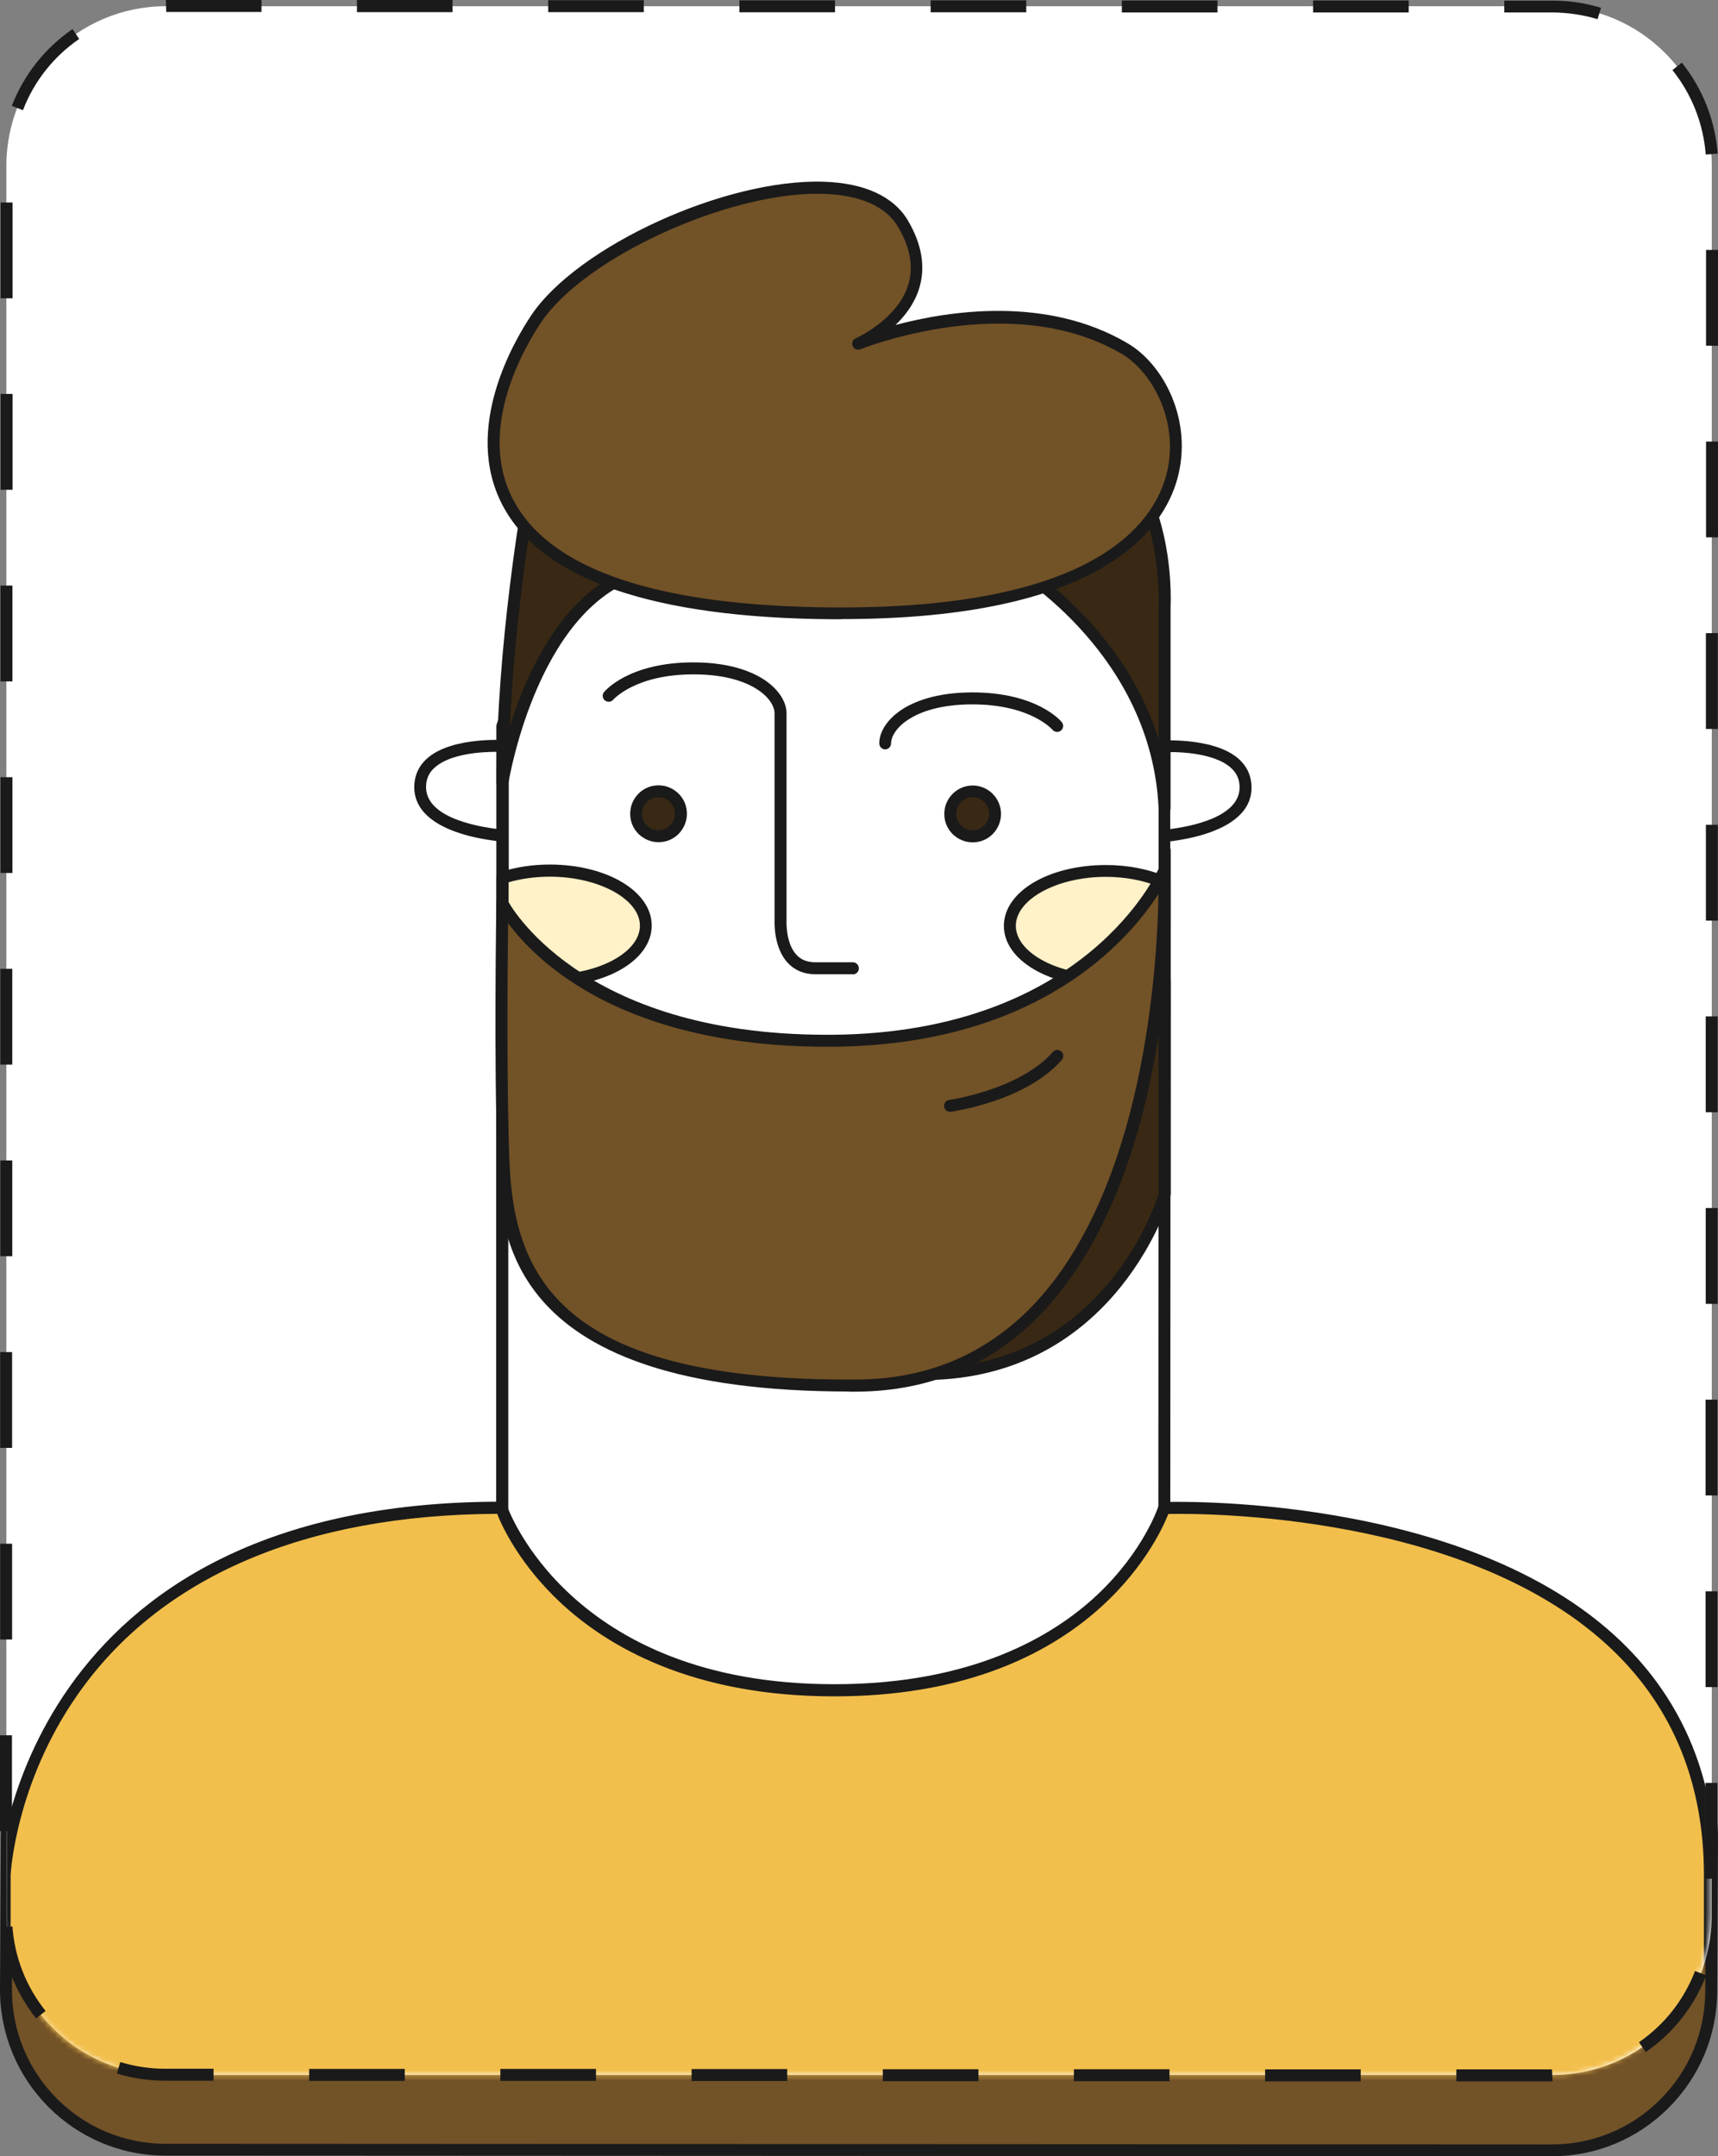
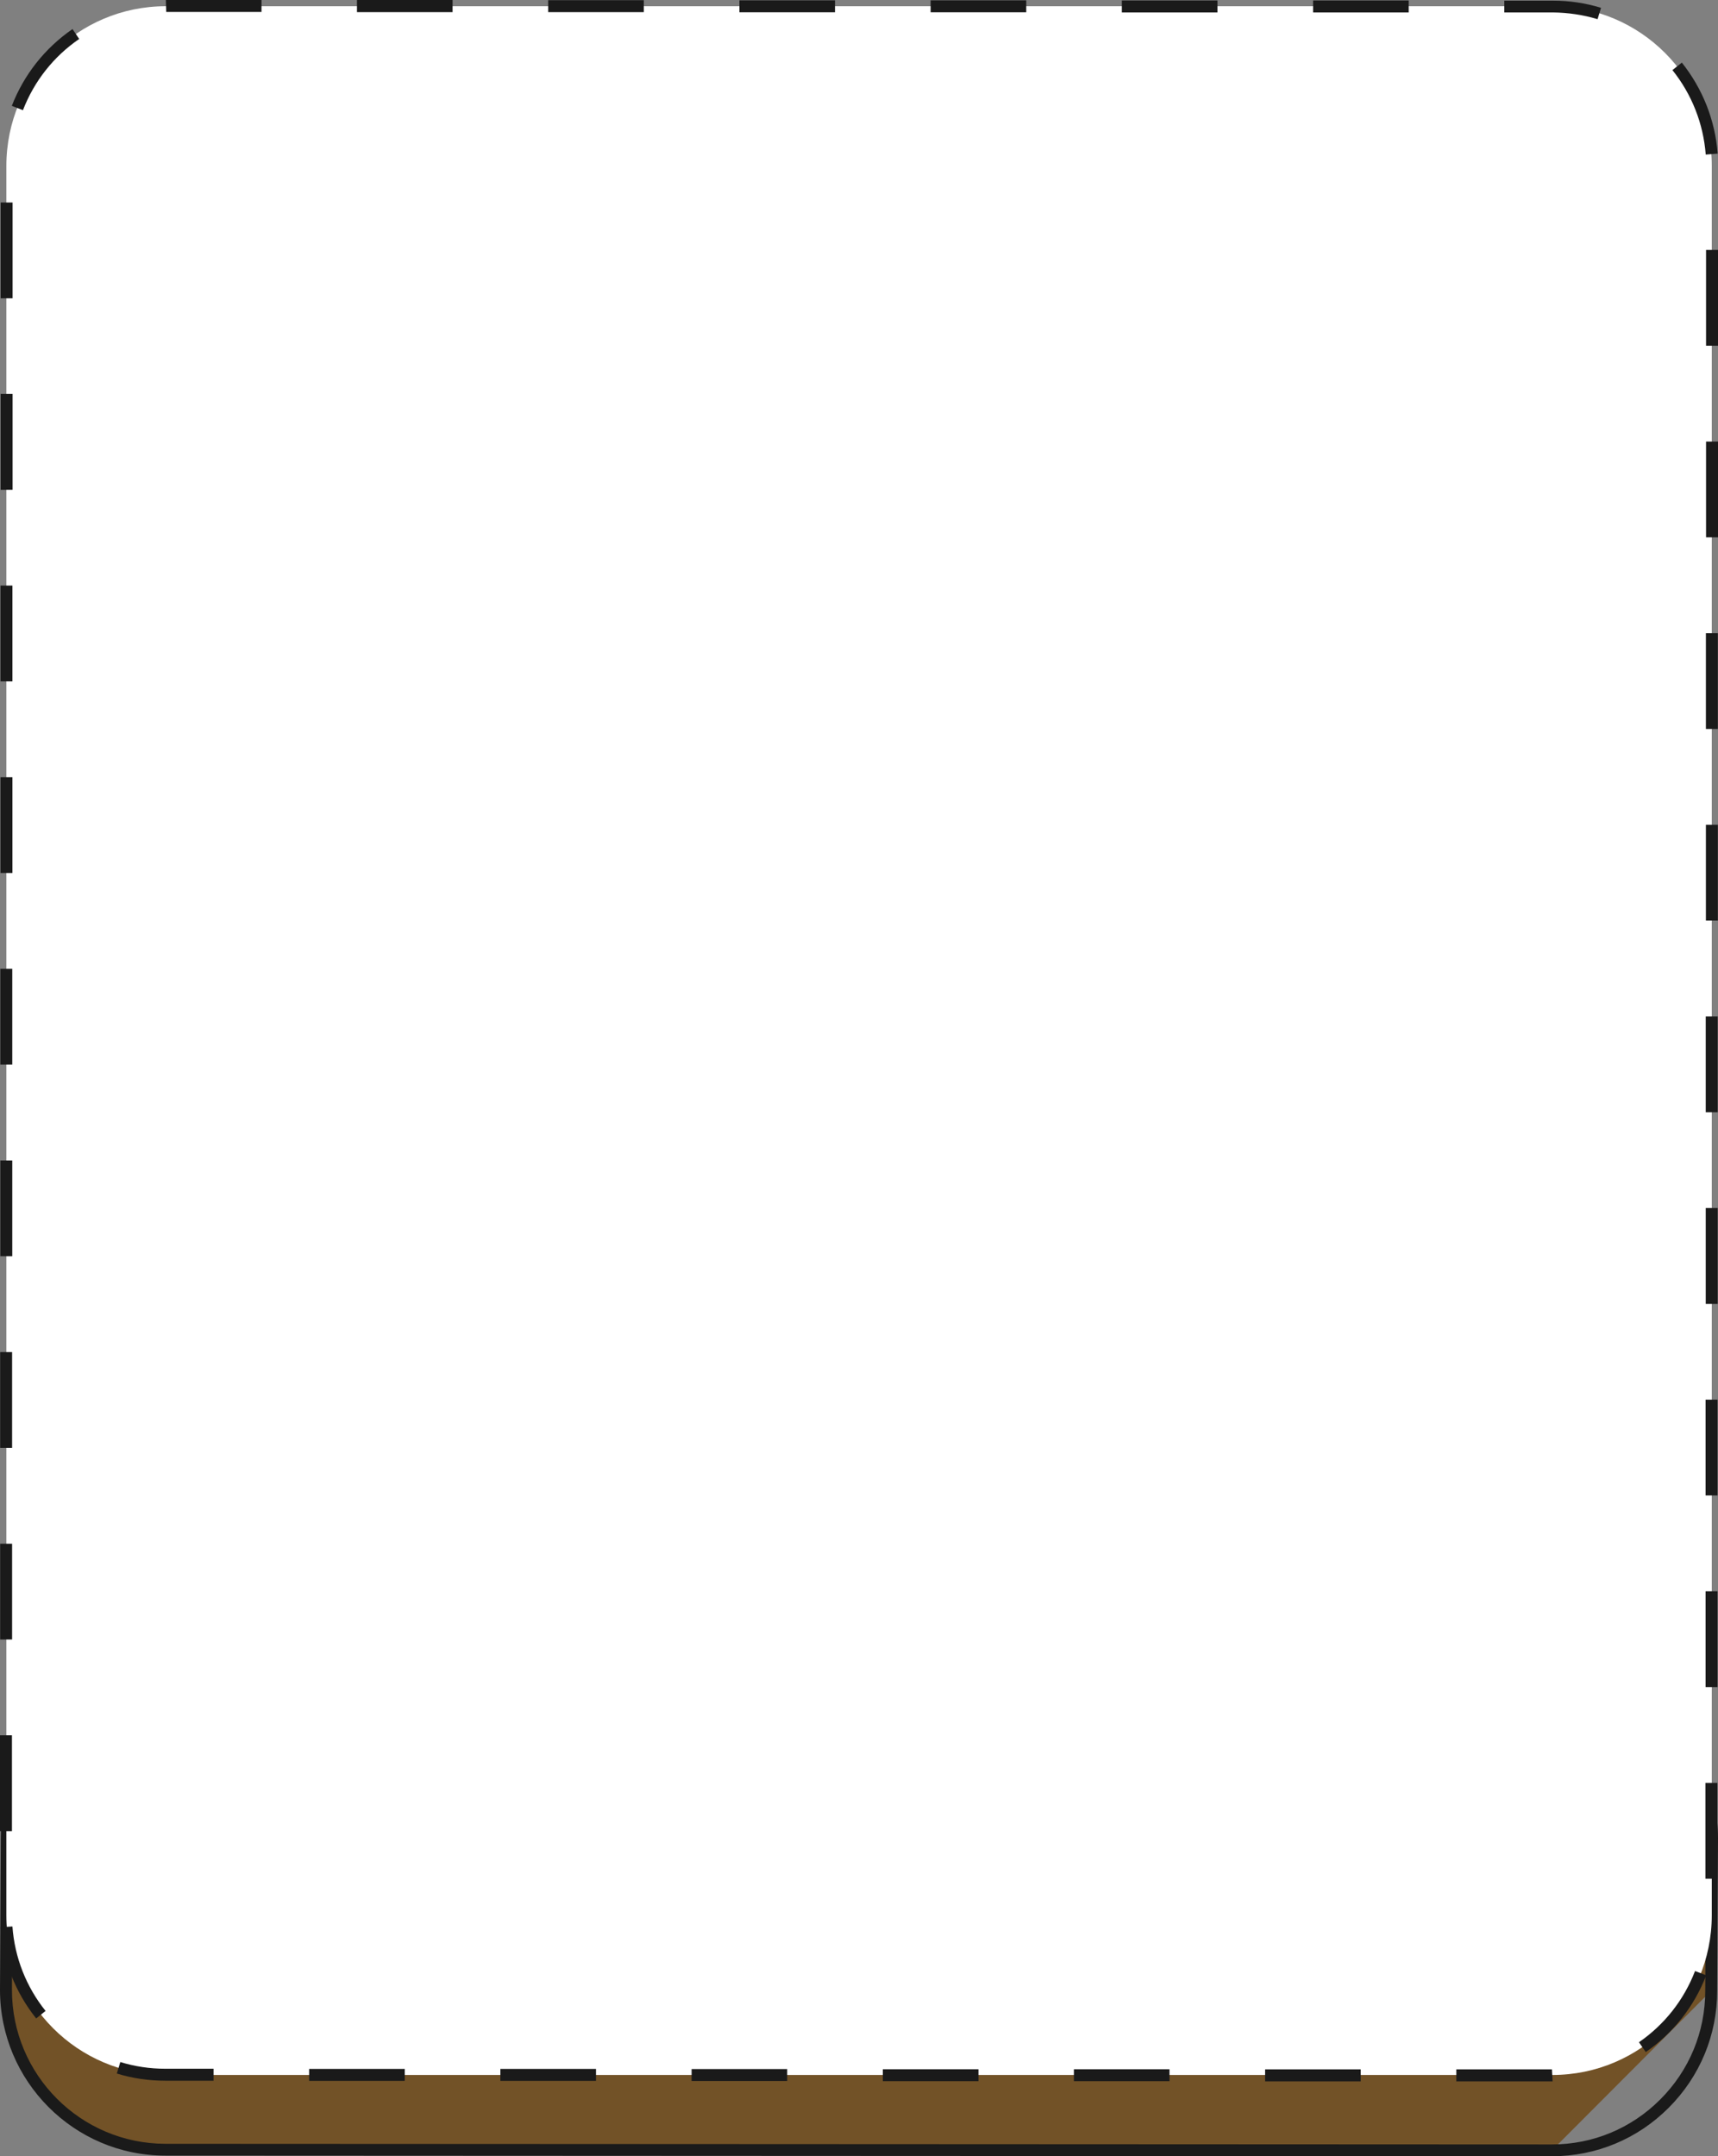
<svg xmlns="http://www.w3.org/2000/svg" width="330" height="414" viewBox="0 0 330 414" fill="none">
  <rect x="0" y="0" width="330" height="414" fill="#808080" stroke="none" />
-   <path d="M298.105 412.866L31.742 412.743C14.846 412.743 1.133 399.007 1.133 382.083L1.286 352.803C1.286 335.879 14.999 322.143 31.895 322.143L298.258 322.266C315.155 322.266 328.868 336.001 328.868 352.926L328.715 382.206C328.715 399.13 315.002 412.866 298.105 412.866Z" fill="#725227" />
+   <path d="M298.105 412.866L31.742 412.743C14.846 412.743 1.133 399.007 1.133 382.083L1.286 352.803C1.286 335.879 14.999 322.143 31.895 322.143L298.258 322.266C315.155 322.266 328.868 336.001 328.868 352.926L328.715 382.206Z" fill="#725227" />
  <path d="M298.105 414L31.742 413.877C14.233 413.877 0 399.59 0 382.052L0.153 352.772C0.153 344.28 3.459 336.308 9.458 330.299C15.458 324.289 23.416 320.978 31.895 320.978L298.258 321.101C315.767 321.101 330 335.388 330 352.926L329.847 382.206C329.847 390.699 326.541 398.67 320.542 404.679C314.542 410.689 306.584 414 298.105 414ZM31.895 323.308C15.641 323.308 2.449 336.553 2.449 352.803L2.296 382.083C2.296 398.364 15.488 411.578 31.742 411.609L298.105 411.731C305.972 411.731 313.348 408.665 318.919 403.085C324.49 397.505 327.551 390.116 327.551 382.236L327.704 352.956C327.704 345.077 324.643 337.657 319.072 332.077C313.502 326.497 306.125 323.431 298.258 323.431L31.895 323.308Z" fill="#1A1A1A" />
  <path d="M298.195 1.196H31.832C14.927 1.196 1.223 14.923 1.223 31.856V367.734C1.223 384.667 14.927 398.394 31.832 398.394H298.195C315.1 398.394 328.804 384.667 328.804 367.734V31.856C328.804 14.923 315.1 1.196 298.195 1.196Z" fill="white" />
  <mask id="mask0_206_6220" style="mask-type:luminance" maskUnits="userSpaceOnUse" x="0" y="1" width="329" height="398">
-     <path d="M297.941 1.196H31.578C14.673 1.196 0.969 14.923 0.969 31.856V367.734C0.969 384.667 14.673 398.394 31.578 398.394H297.941C314.846 398.394 328.551 384.667 328.551 367.734V31.856C328.551 14.923 314.846 1.196 297.941 1.196Z" fill="white" />
-   </mask>
+     </mask>
  <g mask="url(#mask0_206_6220)">
    <path d="M223.651 311.136L223.681 229.336L223.712 188.313L96.499 214.159L96.469 311.075L170.911 354.275L223.651 311.136Z" fill="white" />
    <path d="M170.914 355.44C170.73 355.44 170.516 355.378 170.332 355.286L95.89 312.087C95.523 311.872 95.309 311.504 95.309 311.106V214.19C95.339 213.638 95.737 213.178 96.257 213.055L223.47 187.209C223.807 187.148 224.174 187.209 224.419 187.454C224.695 187.669 224.848 188.006 224.848 188.344L224.786 311.167C224.786 311.504 224.633 311.841 224.358 312.056L171.618 355.194C171.404 355.378 171.159 355.44 170.883 355.44H170.914ZM97.604 310.4L170.791 352.864L222.491 310.554L222.552 189.693L97.635 215.079V310.37L97.604 310.4Z" fill="#1A1A1A" />
    <path d="M105.625 210.572L223.716 163.233V229.305C223.716 229.305 214.411 262.449 179.485 263.767C144.56 265.085 105.625 210.542 105.625 210.542V210.572Z" fill="#392914" />
    <path d="M178.228 264.963C143.455 264.963 106.265 213.454 104.704 211.247C104.489 210.971 104.428 210.603 104.551 210.266C104.643 209.928 104.887 209.652 105.224 209.53L223.315 162.191C223.652 162.038 224.08 162.099 224.387 162.314C224.693 162.528 224.876 162.896 224.876 163.264V229.336C224.876 229.336 224.846 229.551 224.815 229.643C224.723 229.98 214.898 263.614 179.544 264.932C179.115 264.932 178.656 264.932 178.228 264.932V264.963ZM107.428 211.093C113.366 219.004 148.445 263.859 179.452 262.663C211.99 261.437 221.846 231.513 222.55 229.183V164.95L107.428 211.093Z" fill="#1A1A1A" />
    <path d="M98.064 143.304C98.064 143.304 81.076 141.863 80.739 150.847C80.402 159.83 98.064 160.566 98.064 160.566V143.304Z" fill="white" />
    <path d="M98.065 161.7C98.065 161.7 98.034 161.7 98.004 161.7C97.238 161.67 79.179 160.811 79.577 150.786C79.669 148.731 80.495 146.984 82.056 145.604C86.984 141.25 97.698 142.109 98.157 142.139C98.738 142.201 99.197 142.691 99.197 143.274V160.535C99.197 160.842 99.075 161.149 98.83 161.363C98.616 161.578 98.34 161.67 98.034 161.67L98.065 161.7ZM95.524 144.347C92.249 144.347 86.495 144.746 83.556 147.321C82.454 148.271 81.903 149.437 81.842 150.878C81.566 157.377 93.076 158.972 96.871 159.309V144.378C96.504 144.378 96.045 144.378 95.494 144.378L95.524 144.347Z" fill="#1A1A1A" />
    <path d="M221.91 143.335C221.91 143.335 238.898 141.894 239.235 150.908C239.602 159.891 221.91 160.627 221.91 160.627V143.366V143.335Z" fill="white" />
    <path d="M221.909 161.762C221.603 161.762 221.328 161.639 221.113 161.455C220.899 161.24 220.746 160.934 220.746 160.627V143.366C220.746 142.783 221.205 142.262 221.817 142.231C222.277 142.201 232.99 141.342 237.918 145.696C239.479 147.076 240.305 148.823 240.397 150.877C240.795 160.903 222.736 161.762 221.97 161.792C221.97 161.792 221.94 161.792 221.909 161.792V161.762ZM223.072 144.439V159.37C226.868 159.033 238.377 157.439 238.102 150.939C238.04 149.498 237.489 148.333 236.388 147.382C232.99 144.377 225.766 144.316 223.042 144.408L223.072 144.439Z" fill="#1A1A1A" />
    <path d="M109.478 104.796L96.531 139.349L96.5 190.429L164.728 229.305L210 214.221L223.682 176.816L223.713 116.354L194.97 88.3L109.478 104.796Z" fill="white" />
    <path d="M164.731 230.47C164.548 230.47 164.333 230.409 164.15 230.317L95.921 191.44C95.554 191.226 95.34 190.858 95.34 190.429V139.349C95.34 139.349 95.401 139.073 95.432 138.951L108.379 104.428C108.532 104.06 108.839 103.784 109.237 103.692L194.729 87.166C195.096 87.105 195.494 87.197 195.739 87.473L224.45 115.557C224.665 115.772 224.787 116.078 224.787 116.385V176.816C224.787 176.816 224.726 177.091 224.695 177.214L211.043 214.619C210.921 214.956 210.676 215.202 210.339 215.324L165.068 230.409C165.068 230.409 164.823 230.47 164.701 230.47H164.731ZM97.666 189.754L164.884 228.048L209.146 213.301L222.553 176.601V116.845L194.637 89.527L110.369 105.807L97.727 139.533V189.754H97.666Z" fill="#1A1A1A" />
    <path d="M212.418 167.219C202.225 167.219 193.992 171.941 193.961 177.766C193.961 183.592 202.225 188.313 212.388 188.313C215.02 188.313 217.5 188.007 219.765 187.424L223.652 176.785V169.396C220.53 168.016 216.643 167.188 212.388 167.188L212.418 167.219Z" fill="#FFF1C8" />
    <path d="M212.418 189.478C207.306 189.478 202.47 188.313 198.797 186.228C194.94 184.021 192.828 181.016 192.828 177.766C192.828 171.205 201.429 166.085 212.418 166.085C216.673 166.085 220.713 166.882 224.142 168.384C224.57 168.568 224.815 168.967 224.815 169.427V176.816C224.815 176.816 224.815 177.092 224.754 177.214L220.866 187.853C220.744 188.221 220.438 188.497 220.07 188.558C217.652 189.172 215.081 189.478 212.418 189.478ZM212.418 168.354C203.052 168.354 195.154 172.646 195.124 177.735C195.124 180.127 196.838 182.426 199.93 184.205C203.235 186.106 207.674 187.148 212.388 187.148C214.622 187.148 216.795 186.903 218.877 186.443L222.489 176.601V170.193C219.52 168.997 216.03 168.354 212.388 168.354H212.418Z" fill="#1A1A1A" />
    <path d="M105.622 167.158C102.316 167.158 99.194 167.648 96.531 168.537V186.872C99.225 187.761 102.316 188.252 105.622 188.252C115.815 188.252 124.049 183.53 124.08 177.705C124.08 171.879 115.815 167.158 105.653 167.158H105.622Z" fill="#FFF1C8" />
    <path d="M105.625 189.417C102.319 189.417 99.044 188.926 96.167 187.976C95.708 187.822 95.371 187.393 95.371 186.872V168.537C95.371 168.047 95.708 167.587 96.167 167.434C99.044 166.483 102.319 165.993 105.595 165.993C116.583 165.993 125.185 171.144 125.185 177.705C125.185 184.266 116.583 189.386 105.595 189.386L105.625 189.417ZM97.667 186.044C100.116 186.749 102.87 187.117 105.625 187.117C114.992 187.117 122.92 182.825 122.92 177.735C122.92 172.646 114.992 168.323 105.625 168.323C102.87 168.323 100.146 168.691 97.697 169.396V186.044H97.667Z" fill="#1A1A1A" />
-     <path d="M101.582 95.444C101.582 95.444 96.531 123.498 96.531 150.141C96.531 150.141 102.286 113.441 125.273 109.149C148.261 104.857 193.532 107.739 193.532 107.739C193.532 107.739 222.275 123.59 223.683 155.231V116.385C223.683 116.385 225.152 89.036 206.48 81.831C187.809 74.626 101.582 95.444 101.582 95.444Z" fill="#392914" />
-     <path d="M223.686 156.366C223.074 156.366 222.553 155.875 222.553 155.262C221.237 126.074 195.831 110.376 193.199 108.843C189.434 108.628 147.193 106.206 125.491 110.253C103.574 114.362 97.728 149.958 97.667 150.295C97.575 150.877 97.024 151.307 96.442 151.276C95.83 151.215 95.371 150.724 95.371 150.142C95.371 123.713 100.391 95.536 100.452 95.26C100.544 94.8 100.881 94.463 101.309 94.341C104.829 93.482 188.087 73.523 206.881 80.758C226.104 88.178 224.91 115.281 224.849 116.446V155.231C224.849 155.844 224.329 156.366 223.716 156.396L223.686 156.366ZM161.64 105.623C178.567 105.623 193.352 106.543 193.597 106.574C193.78 106.574 193.933 106.635 194.086 106.727C194.331 106.881 215.391 118.746 222.553 141.955V116.385C222.553 116.048 223.747 89.742 206.085 82.904C188.852 76.251 111.013 94.402 102.595 96.395C101.922 100.319 98.861 119.267 97.942 139.503C101.493 128.036 109.36 110.928 125.093 107.984C134.918 106.145 148.907 105.623 161.671 105.623H161.64Z" fill="#1A1A1A" />
    <path d="M96.533 173.412C96.533 173.412 109.94 200.27 160.109 199.81C210.278 199.351 223.715 167.219 223.715 167.219C223.715 167.219 227.021 265.576 164.761 266.005C102.502 266.465 97.482 241.569 96.747 222.836C96.043 204.133 96.533 173.382 96.533 173.382V173.412Z" fill="#725227" />
-     <path d="M163.107 267.17C97.236 267.17 96.103 237.307 95.552 222.897C94.848 204.379 95.338 173.688 95.338 173.382C95.338 172.86 95.705 172.4 96.225 172.278C96.746 172.155 97.266 172.4 97.511 172.891C97.633 173.136 111.04 198.676 158.791 198.676C159.189 198.676 159.617 198.676 160.015 198.676C208.776 198.216 222.428 167.096 222.55 166.79C222.765 166.299 223.285 165.993 223.805 166.115C224.326 166.207 224.724 166.667 224.754 167.219C224.846 169.549 226.377 224.737 199.991 252.239C190.594 262.05 178.687 267.078 164.668 267.201C164.117 267.201 163.597 267.201 163.046 267.201L163.107 267.17ZM97.603 177.214C97.48 186.044 97.297 208.211 97.848 222.805C98.674 244.88 107.428 265.3 164.699 264.871C178.106 264.779 189.431 259.996 198.4 250.644C219.887 228.201 222.305 185.37 222.52 171.634C216.918 180.372 199.716 200.608 160.077 200.975C119.795 201.282 103.021 184.572 97.603 177.245V177.214Z" fill="#1A1A1A" />
-     <path d="M163.812 187.056H156.619C154.446 187.056 152.701 186.32 151.354 184.91C148.538 181.936 148.783 176.938 148.783 176.724V136.958C148.783 135.793 147.926 133.953 145.446 132.359C143.426 131.04 139.631 129.477 133.203 129.477C122.03 129.477 117.867 134.29 117.806 134.321C117.408 134.812 116.674 134.873 116.184 134.474C115.694 134.076 115.633 133.34 116.031 132.88C116.214 132.635 120.836 127.177 133.172 127.177C140.182 127.177 144.375 128.956 146.671 130.427C149.426 132.205 151.079 134.658 151.079 136.958V176.785C151.079 176.785 150.864 181.077 153.007 183.346C153.895 184.297 155.088 184.756 156.619 184.756H163.812C164.455 184.756 164.975 185.278 164.975 185.922C164.975 186.565 164.455 187.087 163.812 187.087V187.056Z" fill="#1A1A1A" />
    <path d="M170.058 143.887C169.415 143.887 168.895 143.366 168.895 142.722C168.895 140.422 170.547 137.97 173.302 136.191C175.598 134.72 179.791 132.941 186.77 132.941C199.137 132.941 203.759 138.399 203.942 138.644C204.34 139.135 204.279 139.871 203.789 140.269C203.299 140.668 202.595 140.606 202.167 140.116C202.106 140.054 197.943 135.241 186.77 135.241C180.342 135.241 176.577 136.805 174.527 138.123C172.047 139.717 171.16 141.557 171.16 142.722C171.16 143.366 170.639 143.887 169.996 143.887H170.058Z" fill="#1A1A1A" />
    <path d="M130.784 156.243C130.784 158.634 128.856 160.566 126.468 160.566C124.081 160.566 122.152 158.634 122.152 156.243C122.152 153.851 124.081 151.92 126.468 151.92C128.856 151.92 130.784 153.851 130.784 156.243Z" fill="#392914" />
    <path d="M126.495 161.7C125.026 161.7 123.679 161.118 122.639 160.106C121.598 159.064 121.047 157.715 121.047 156.243C121.047 154.771 121.628 153.422 122.639 152.38C123.679 151.337 125.026 150.785 126.495 150.785C127.965 150.785 129.311 151.368 130.352 152.38C131.393 153.422 131.944 154.771 131.944 156.243C131.944 157.715 131.362 159.064 130.352 160.106C129.311 161.148 127.965 161.7 126.495 161.7ZM126.465 153.085C125.608 153.085 124.812 153.422 124.23 154.005C123.618 154.618 123.312 155.384 123.312 156.243C123.312 157.99 124.72 159.401 126.465 159.401C127.322 159.401 128.118 159.064 128.699 158.481C129.311 157.868 129.618 157.101 129.618 156.243C129.618 155.384 129.281 154.587 128.699 154.005C128.118 153.391 127.322 153.085 126.465 153.085Z" fill="#1A1A1A" />
    <path d="M191.147 156.273C191.147 158.665 189.219 160.597 186.832 160.597C184.444 160.597 182.516 158.665 182.516 156.273C182.516 153.882 184.444 151.95 186.832 151.95C189.219 151.95 191.147 153.882 191.147 156.273Z" fill="#392914" />
    <path d="M186.831 161.731C185.362 161.731 184.015 161.148 182.975 160.137C181.934 159.094 181.383 157.714 181.383 156.273C181.383 153.269 183.832 150.816 186.831 150.816C189.831 150.816 192.28 153.269 192.28 156.273C192.28 157.745 191.698 159.094 190.688 160.137C189.647 161.179 188.301 161.731 186.831 161.731ZM186.831 153.085C185.087 153.085 183.679 154.495 183.679 156.243C183.679 157.101 184.015 157.898 184.597 158.481C185.178 159.094 185.974 159.401 186.831 159.401C187.688 159.401 188.484 159.063 189.066 158.481C189.678 157.898 189.984 157.101 189.984 156.243C189.984 154.495 188.576 153.085 186.831 153.085Z" fill="#1A1A1A" />
    <path d="M182.48 213.454C181.929 213.454 181.409 213.025 181.348 212.473C181.256 211.829 181.715 211.277 182.327 211.185C182.45 211.185 195.887 209.223 202.223 201.987C202.652 201.497 203.356 201.466 203.846 201.865C204.335 202.294 204.366 202.999 203.968 203.49C197.05 211.4 183.245 213.362 182.664 213.454C182.603 213.454 182.572 213.454 182.511 213.454H182.48Z" fill="#1A1A1A" />
    <path d="M164.822 65.981C164.822 65.981 182.545 58.316 173.454 42.955C163.414 26 115.021 43.415 103.052 61.167C91.084 78.919 80.616 117.213 160.078 117.765C239.54 118.317 230.969 75.731 216.093 66.962C194.054 53.993 164.853 65.981 164.853 65.981H164.822Z" fill="#725227" />
    <path d="M161.577 118.899C161.056 118.899 160.536 118.899 160.046 118.899C125.427 118.654 104.031 111.295 96.532 97.008C88.787 82.26 98.827 65.336 102.072 60.492C111.01 47.247 139.354 34.278 158.21 34.891C166.046 35.136 171.647 37.712 174.402 42.341C177.126 46.971 177.83 51.386 176.514 55.525C175.596 58.346 173.851 60.645 172.014 62.393C182.299 59.664 201.063 56.752 216.612 65.919C223.683 70.089 229.162 80.912 226.162 91.888C223.377 102.005 211.256 118.868 161.577 118.868V118.899ZM157.077 37.191C139.14 37.191 112.265 49.577 104 61.81C100.909 66.379 91.42 82.322 98.582 95.966C105.653 109.425 126.345 116.385 160.077 116.63C160.597 116.63 161.117 116.63 161.638 116.63C209.786 116.63 221.387 100.84 223.989 91.336C226.683 81.586 221.663 71.621 215.51 67.973C194.206 55.433 165.556 66.961 165.28 67.053C164.699 67.299 164.025 67.023 163.78 66.44C163.536 65.858 163.78 65.183 164.393 64.938C164.484 64.907 172.259 61.443 174.402 54.851C175.534 51.386 174.892 47.584 172.504 43.568C169.566 38.601 163.107 37.374 158.21 37.221C157.842 37.221 157.475 37.221 157.108 37.221L157.077 37.191Z" fill="#1A1A1A" />
    <path d="M96.32 289.49C96.32 289.49 107.89 324.504 160.263 324.535C212.635 324.535 223.655 289.552 223.655 289.552C223.655 289.552 328.553 285.29 328.523 360.1V434.941L0.91 434.787V359.947C0.91 359.947 4.002 289.429 96.35 289.46L96.32 289.49Z" fill="#F2BF4C" />
    <path d="M328.46 436.106L0.878 435.953C0.235 435.953 -0.285 435.431 -0.285 434.788V359.947C-0.224 359.18 3.908 288.325 96.226 288.325C96.747 288.325 97.236 288.601 97.389 289.123C97.512 289.46 109.388 323.37 160.231 323.37H160.292C186.861 323.37 202.349 314.08 210.675 306.292C219.705 297.83 222.49 289.276 222.521 289.184C222.674 288.724 223.072 288.417 223.561 288.387C224.143 288.387 281.444 286.363 311.41 315.183C323.501 326.834 329.623 341.919 329.623 360.1V434.941C329.592 435.585 329.072 436.106 328.429 436.106H328.46ZM2.011 433.653L327.297 433.806V360.131C327.327 342.624 321.45 328.061 309.819 316.87C282.423 290.502 231.275 290.533 224.418 290.686C222.337 295.929 208.44 325.7 160.261 325.7H160.2C132.774 325.7 116.582 315.981 107.827 307.856C99.808 300.405 96.441 293.047 95.492 290.656C58.577 290.809 30.722 302.766 14.958 325.301C2.929 342.44 2.041 359.855 2.041 360.039V433.684L2.011 433.653Z" fill="#1A1A1A" />
  </g>
  <path d="M298.227 399.621H279.739V397.321H298.105L298.227 399.621ZM261.374 399.621H243.008V397.321H261.374V399.621ZM224.642 399.59H206.277V397.29H224.642V399.59ZM187.942 399.59H169.576V397.29H187.942V399.59ZM151.21 399.559H132.845V397.26H151.21V399.559ZM114.479 399.529H96.114V397.229H114.479V399.529ZM77.748 399.529H59.382V397.229H77.748V399.529ZM41.017 399.498H31.742C28.589 399.498 25.436 399.038 22.437 398.118L23.11 395.911C25.896 396.769 28.803 397.198 31.742 397.198H41.017V399.498ZM316.134 394.01L314.818 392.109C319.746 388.706 323.45 383.984 325.592 378.435L327.735 379.262C325.439 385.241 321.399 390.361 316.103 394.01H316.134ZM6.948 387.541C2.938 382.512 0.551 376.472 0.092 370.034L2.388 369.881C2.816 375.829 5.02 381.439 8.754 386.1L6.948 387.541ZM329.878 360.713H327.582V342.317H329.878V360.713ZM2.296 351.577H0V333.181H2.296V351.577ZM329.908 323.921H327.612V305.526H329.908V323.921ZM2.326 314.785H0.031V296.389H2.326V314.785ZM329.908 287.13H327.612V268.734H329.908V287.13ZM2.326 277.993H0.031V259.597H2.326V277.993ZM329.939 250.338H327.643V231.942H329.939V250.338ZM2.357 241.201H0.061V222.805H2.357V241.201ZM329.939 213.546H327.643V195.15H329.939V213.546ZM2.357 204.409H0.061V186.013H2.357V204.409ZM329.969 176.754H327.674V158.358H329.969V176.754ZM2.388 167.617H0.092V149.222H2.388V167.617ZM329.969 139.962H327.674V121.566H329.969V139.962ZM2.388 130.826H0.092V112.43H2.388V130.826ZM330 103.17H327.704V84.775H330V103.17ZM2.418 94.034H0.122V75.638H2.418V94.034ZM330 66.379H327.704V47.983H330V66.379ZM2.418 57.273H0.122V38.877H2.418V57.273ZM327.643 29.679C327.184 23.731 324.98 18.12 321.246 13.46L323.052 12.019C327.061 17.047 329.449 23.087 329.939 29.495L327.643 29.679ZM4.408 21.155L2.265 20.328C4.591 14.349 8.601 9.259 13.927 5.58L15.213 7.481C10.285 10.854 6.55 15.606 4.408 21.155ZM306.859 3.679C304.104 2.851 301.227 2.422 298.289 2.391H288.953V0.123H298.289C301.441 0.123 304.533 0.583 307.533 1.502L306.859 3.71V3.679ZM270.587 2.391H252.222V0.092H270.587V2.391ZM233.856 2.391H215.49V0.092H233.856V2.391ZM197.125 2.361H178.759V0.061H197.125V2.361ZM160.393 2.361H142.028V0.061H160.393V2.361ZM123.662 2.33H105.296V0.031H123.662V2.33ZM86.931 2.33H68.565V0H86.931V2.299V2.33ZM50.23 2.299H31.926L31.864 0H50.23V2.299Z" fill="#1A1A1A" />
</svg>